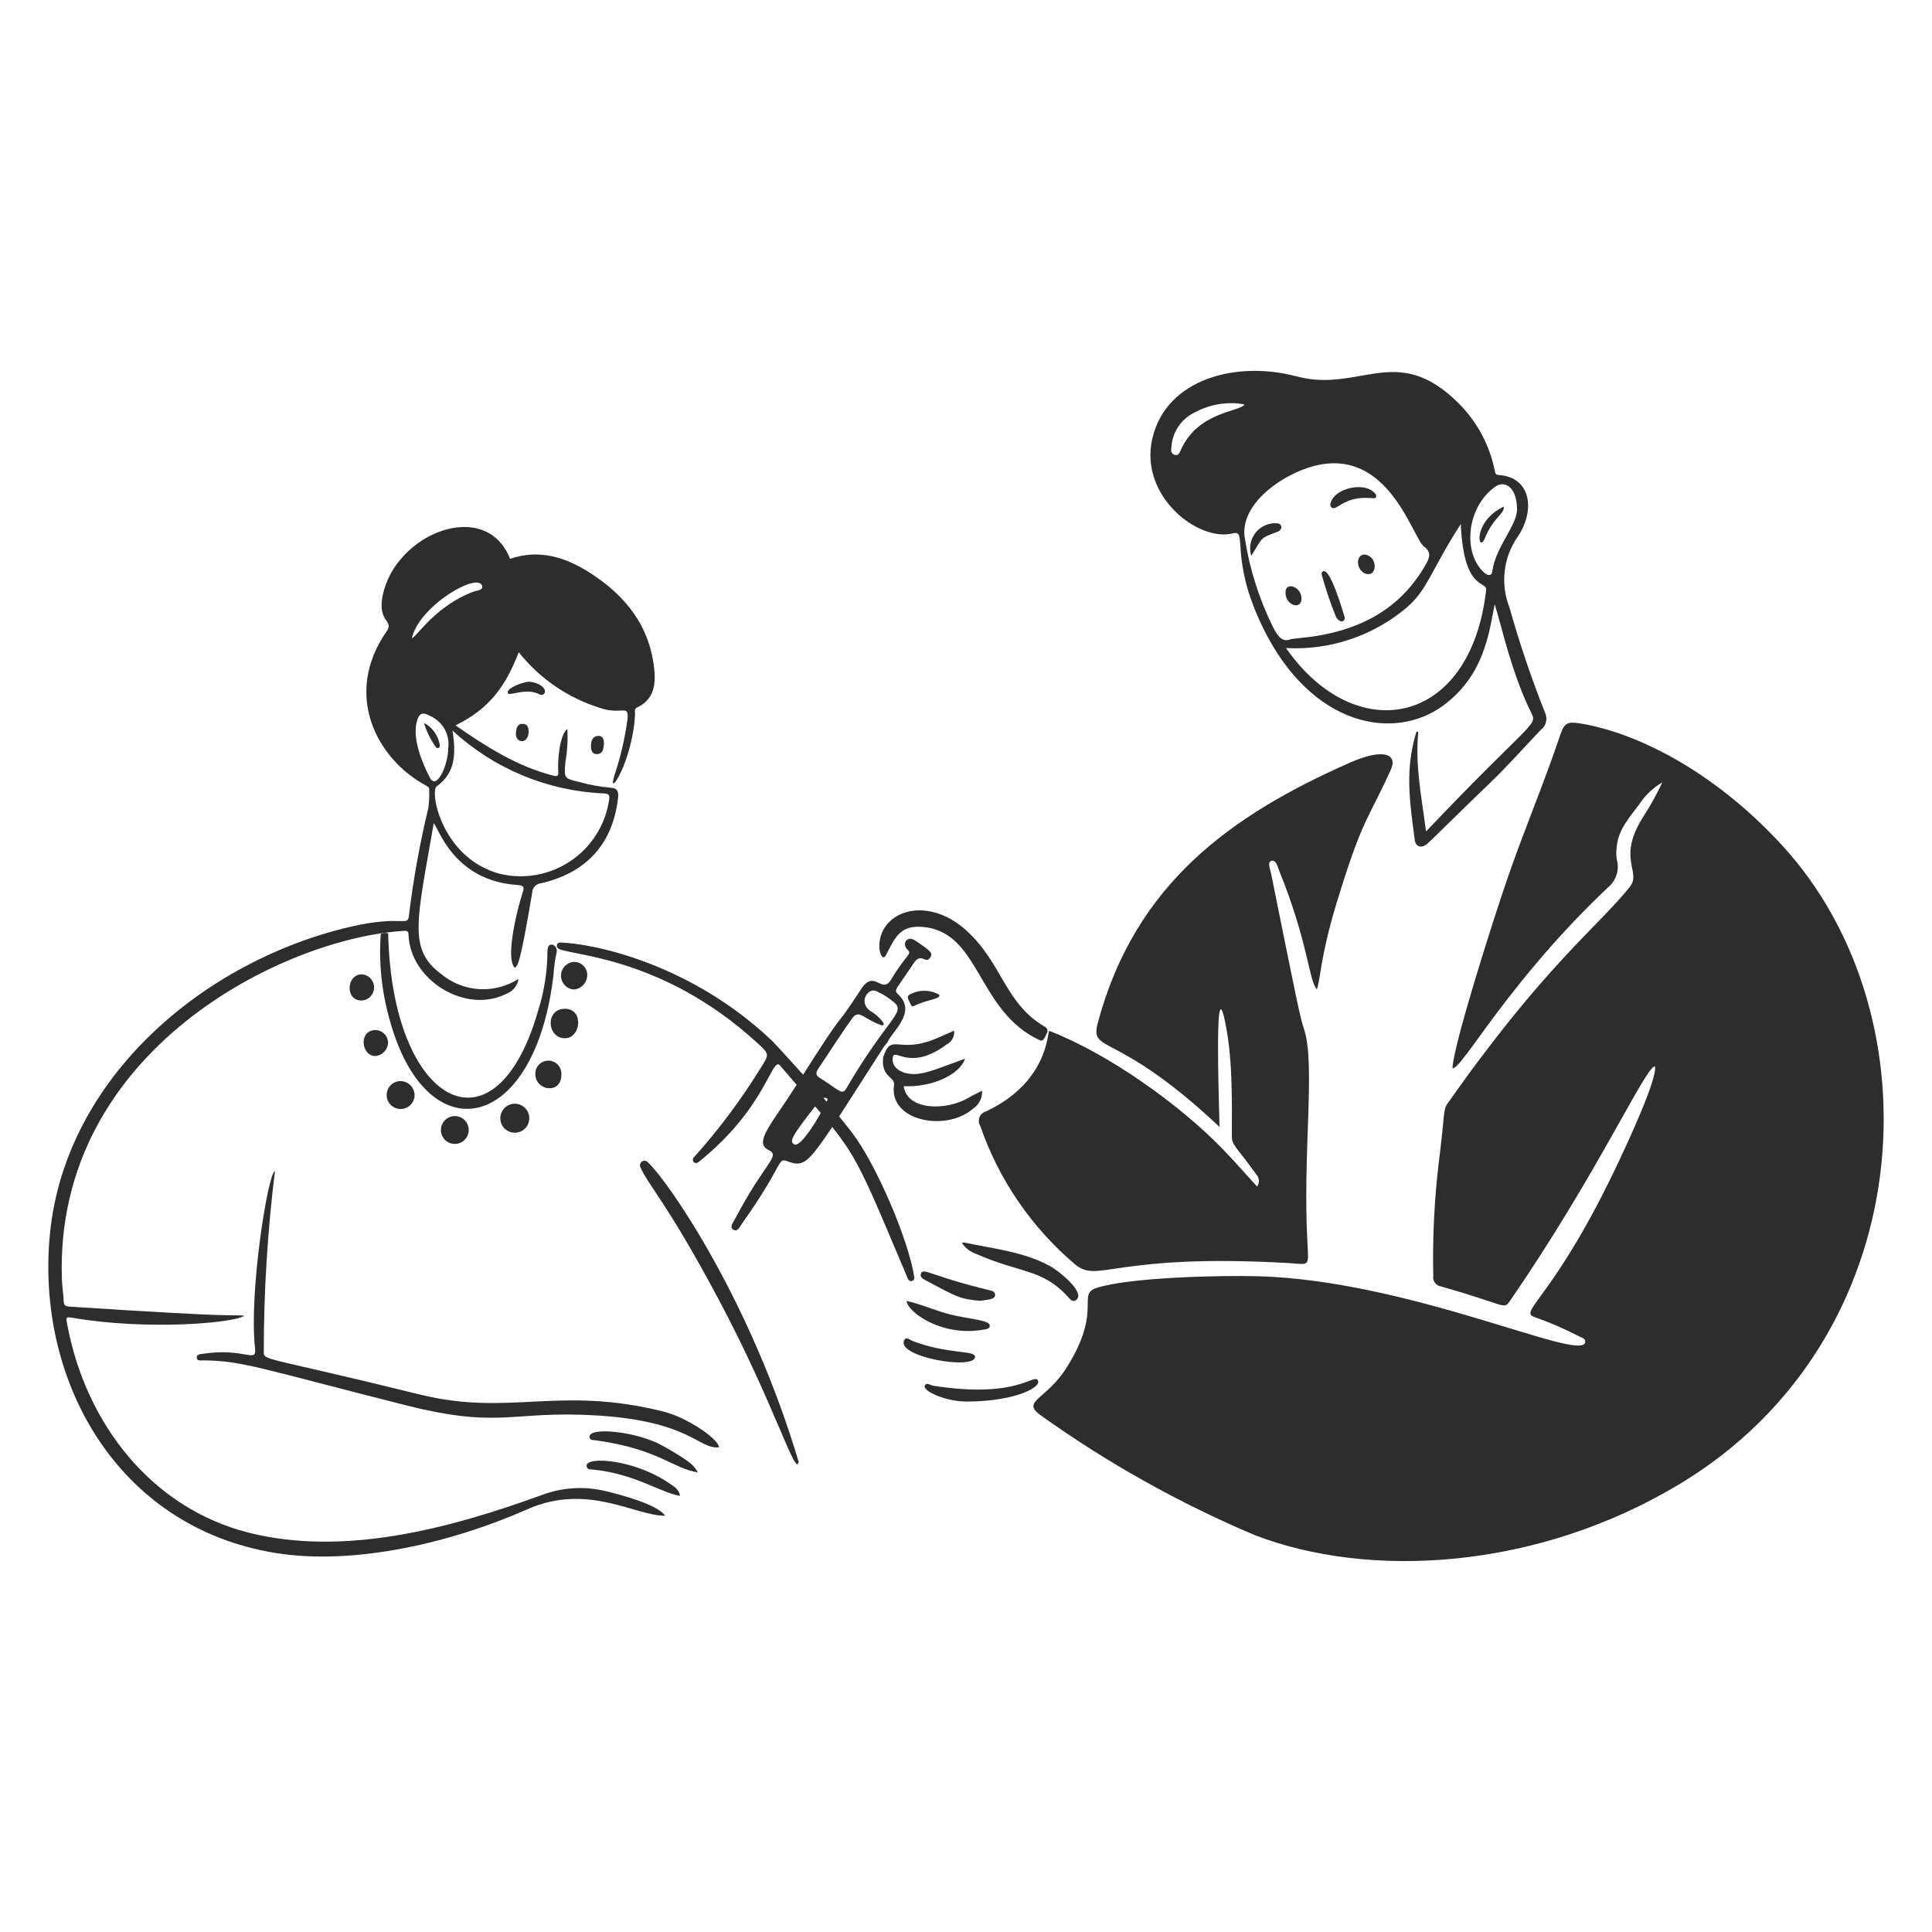
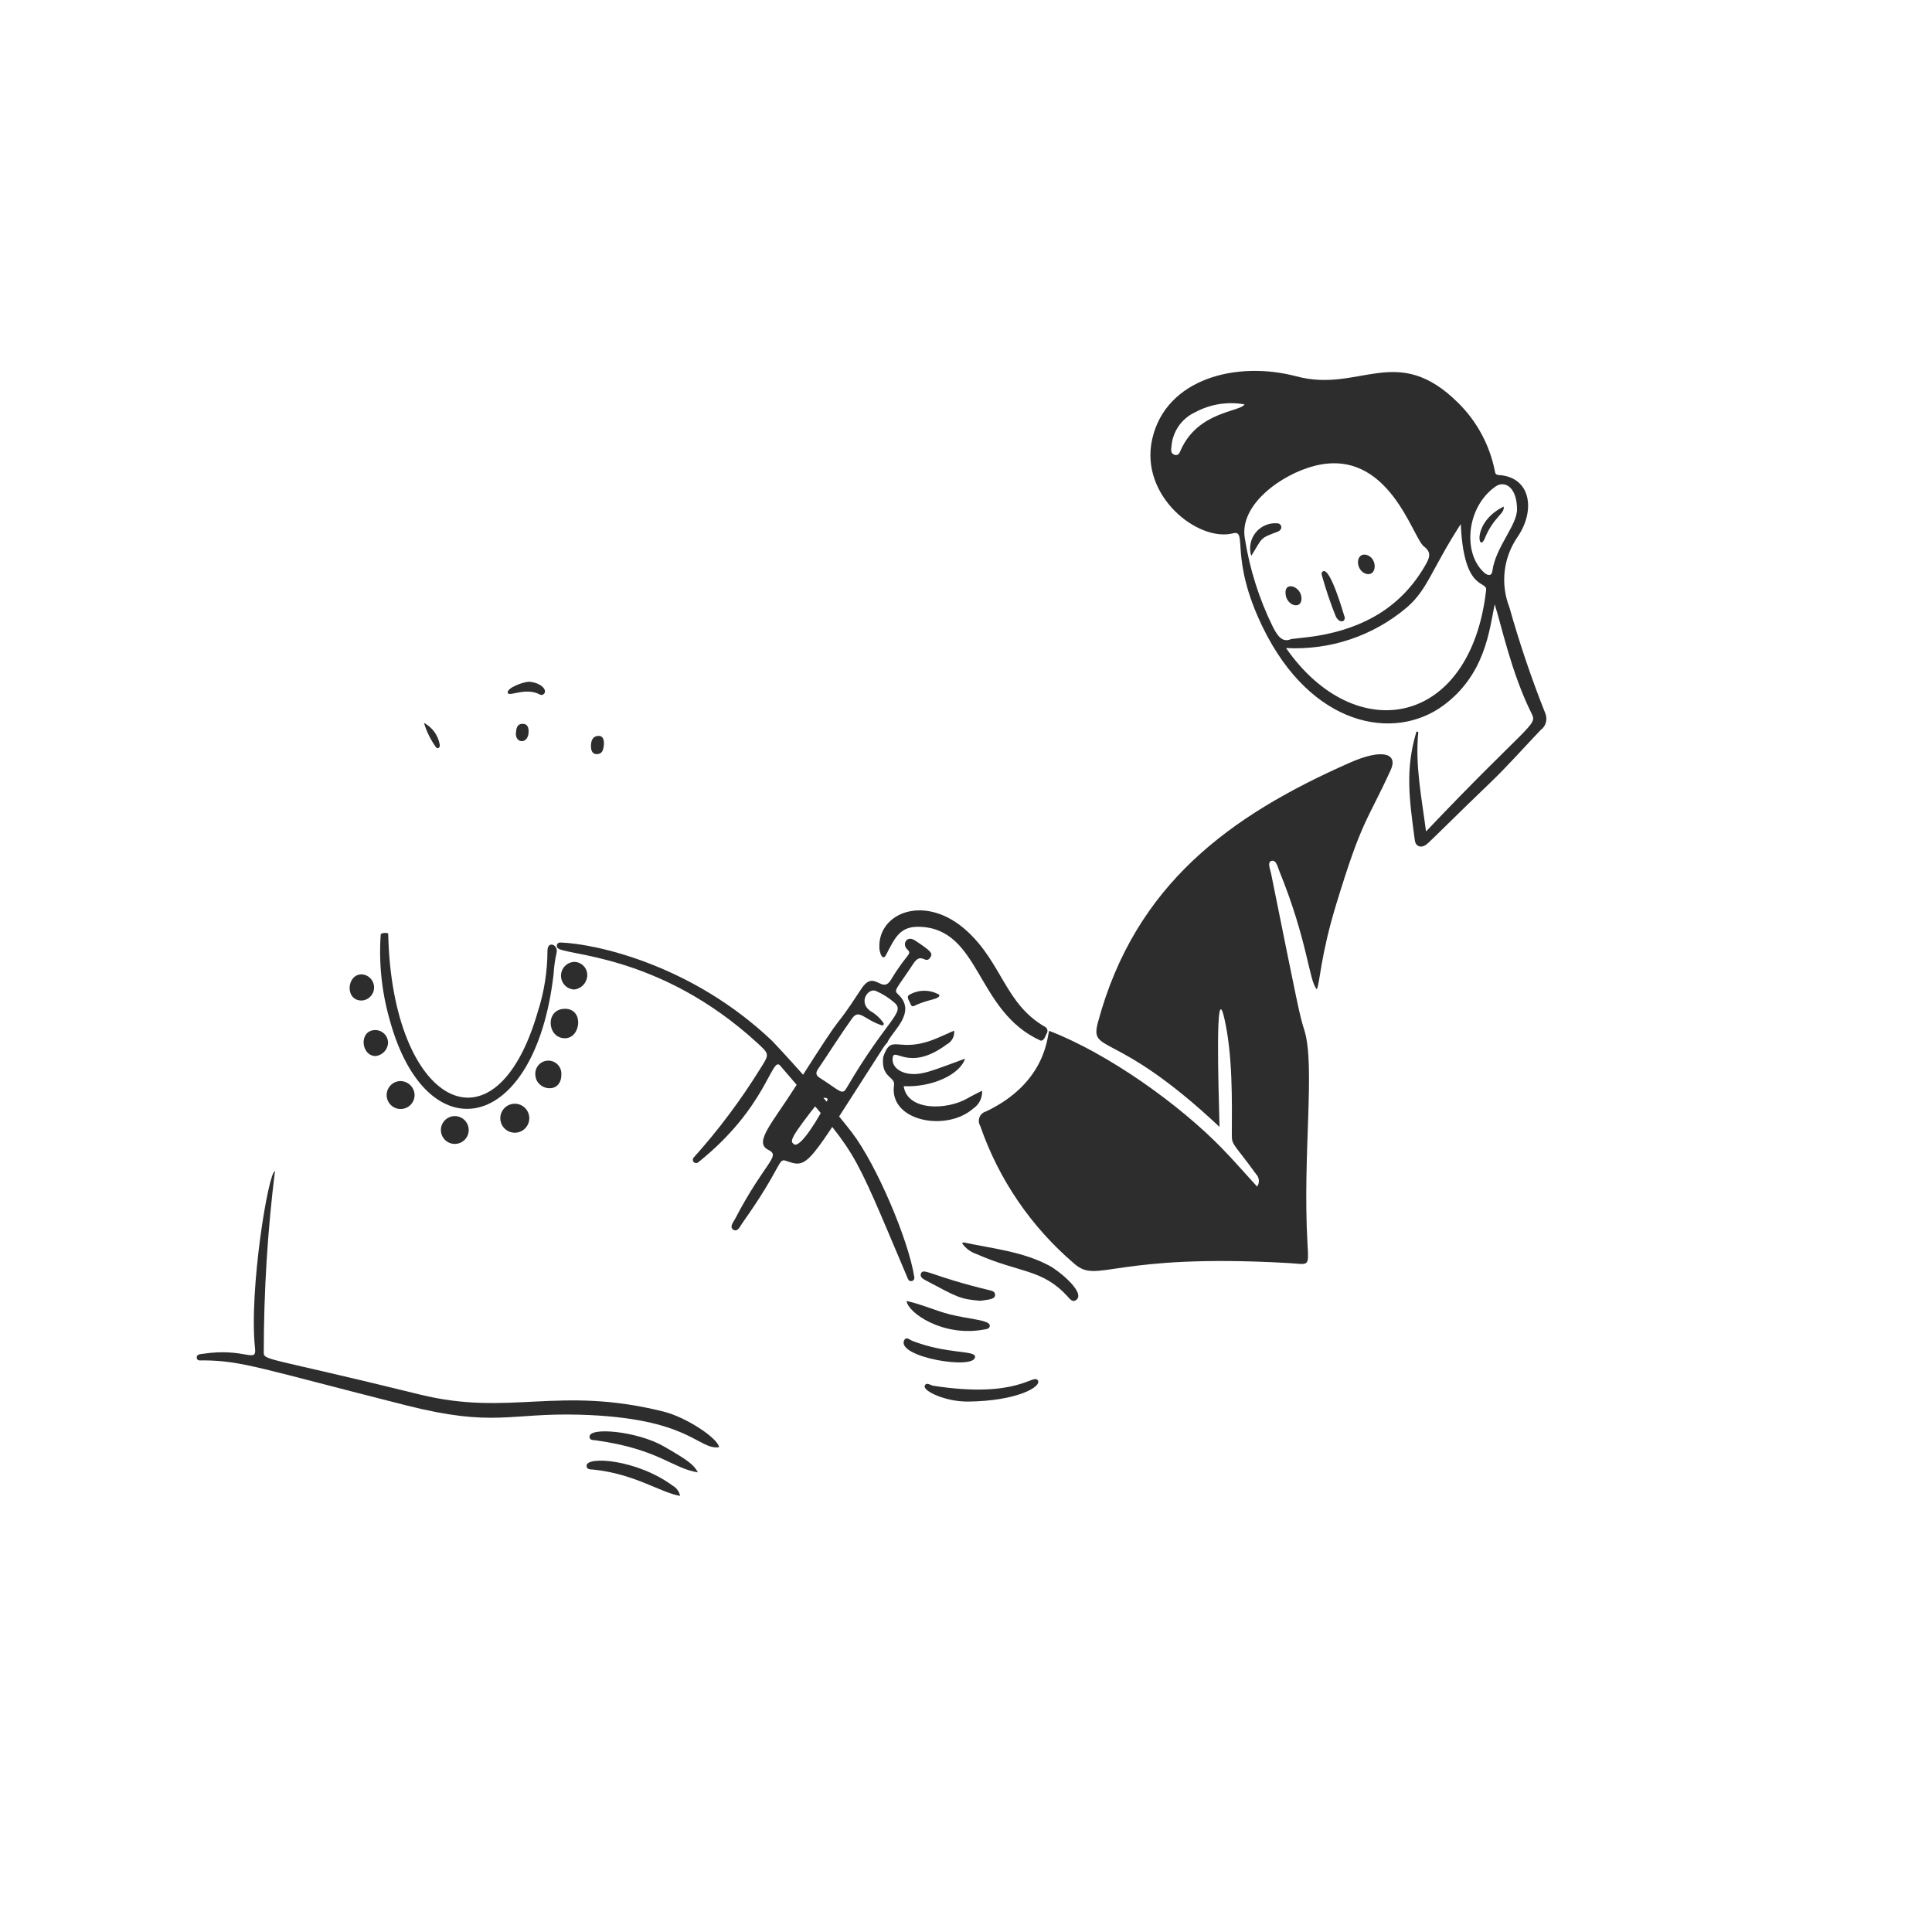
<svg xmlns="http://www.w3.org/2000/svg" fill="none" viewBox="0 0 400 400" id="Vaccine--Streamline-Brooklyn" height="400" width="400">
  <desc>Vaccine Streamline Illustration: https://streamlinehq.com</desc>
  <g id="vaccine--health-care-vaccine">
    <g id="person">
-       <path id="vector" fill="#2d2d2d" d="M12.812 264.872c0.052 1.514 0.318 3.02 0.376 4.536 0.034 0.85 0.376 1.058 1.168 1.11 36.216 2.36 32.072 1.6 36.268 1.878 -2.29 1.582 -20.168 3.036 -35.246 0.5 -1.83 -0.308 -1.766 -0.312 -1.414 1.55 3.82 20.19 17.288 37.716 37.416 42.848 19.698 5.022 41.6 -0.78 60.8 -7.768 4.235 -1.594 8.852 -1.872 13.248 -0.8 2.746 0.658 10.716 2.716 12.286 5.092 -6.2 0.068 -16 -6.88 -28.524 -1.342 -15.346 6.8 -35.672 11.722 -52.154 9.05 -33.036 -5.348 -49.778 -36.11 -46.668 -66.358 3.304 -32.152 31.872 -56.252 62.2 -63.292 10.786 -2.502 11.844 0.1 12.096 -2.292 0.905 -7.526 2.251 -14.992 4.032 -22.36 0.152 -1.231 0.207 -2.472 0.164 -3.712 0.032 -0.44 -0.19 -0.6 -0.584 -0.82 -10.374 -5.58 -17.288 -18.956 -8.236 -31.972 1.624 -2.334 -1.914 -1.82 -0.83 -7.334 2.538 -12.928 21.352 -20.448 26.4 -7.688 6.154 -2.114 11.642 -0.268 16.76 3.044 7.302 4.724 12.27 11.09 13.108 20.054 0.296 3.168 -0.23 6.114 -3.552 7.66 -0.72 0.334 -0.42 0.928 -0.444 1.4 -0.494 9.784 -5.85 17.888 -4.3 12.744 1.279 -3.795 2.194 -7.704 2.734 -11.672 0.342 -3.286 -1.244 -0.8 -5.72 -2.37 -6.633 -2.063 -12.488 -6.08 -16.8 -11.526 -2.654 6.968 -6.116 11.784 -13.1 15.14 6.35 4.412 12.708 8.474 20.2 10.4 0.916 0.236 1.16 0.092 1.086 -0.822 -0.19 -2.4 0.32 -7.71 1.88 -8.828 0.126 2.293 -0.008 4.592 -0.4 6.854 -0.284 3.36 -0.36 3.364 2.916 4.136 2.086 0.589 4.223 0.981 6.382 1.17 1.356 0.06 1.76 0.652 1.6 2.078 -1.056 9.438 -6.42 15.508 -15.934 17.708 -0.489 0.04 -0.946 0.258 -1.285 0.613 -0.339 0.355 -0.535 0.822 -0.551 1.313 -2.556 15.11 -2.962 15 -3.588 15.588 -2.098 -1.922 0.582 -12.504 1.574 -15.468 0.428 -1.28 0.308 -1.59 -1.122 -1.69 -13.376 -0.936 -16.362 -12.178 -17.26 -12.768 -3.49 20.28 -5.388 26.102 1.626 31.27 2.214 1.822 4.949 2.894 7.811 3.064 2.862 0.168 5.704 -0.574 8.117 -2.122 -0.098 0.682 -0.377 1.326 -0.808 1.864 -0.431 0.538 -0.999 0.95 -1.644 1.194 -8.456 4.322 -19.884 -2.746 -20.31 -12.048 -0.024 -0.52 -0.032 -1 -0.75 -0.96 -24.786 1.354 -72.658 24.666 -71.024 72.154Zm80.876 -113.62c0.724 4.716 0.66 8.736 -3.278 11.556 -1.478 1.06 1.048 14.922 13.176 18.132 2.483 0.578 5.058 0.637 7.565 0.174 2.507 -0.463 4.891 -1.439 7.003 -2.865 2.113 -1.427 3.908 -3.274 5.274 -5.427 1.366 -2.152 2.273 -4.563 2.664 -7.082 0.178 -1.218 0 -1.4 -1.162 -1.474 -11.625 -0.51 -22.693 -5.121 -31.242 -13.014Zm-0.888 3.684c0.191 -1.357 -0.062 -2.739 -0.721 -3.94s-1.691 -2.156 -2.939 -2.722c-1.65 -0.954 -2.426 -0.644 -2.882 1.256 -0.838 3.5 1.072 8.258 2.726 11.456 1.416 2.762 3.8 -2.574 3.816 -6.05Zm-7.528 -22.8c0.966 -0.232 4.87 -6.704 12.776 -9.652 0.696 -0.258 2.048 -0.238 1.766 -1.19 -0.886 -2.946 -13.088 4.206 -14.55 10.852l0.008 -0.01Z" stroke-width="2" />
      <path id="vector_2" fill="#2d2d2d" d="M56.926 242.48c-1.534 12.388 -2.307 24.86 -2.314 37.342 -0.038 1.962 -0.234 0.868 32.286 8.894 18.678 4.612 28.674 -1.912 50.5 3.542 4.78 1.2 11.306 5.586 11.474 7.38 -4.428 0.564 -6.034 -6.112 -28.922 -6.742 -14.506 -0.4 -17.658 2.662 -35.818 -1.922 -30.2 -7.624 -33.934 -9.268 -42.084 -9.322 -0.486 0 -1.264 0.18 -1.318 -0.556 -0.054 -0.736 0.76 -0.724 1.226 -0.8 8.818 -1.34 11.2 2.114 10.842 -1.186 -1.278 -11.946 2.77 -36.566 4.128 -36.63Z" stroke-width="2" />
-       <path id="vector_3" fill="#2d2d2d" d="M165.356 302.676c-0.622 3.384 -4.934 -11.816 -16.612 -33.732 -10.642 -19.974 -14.62 -23.654 -16.178 -27.334 -0.083 -0.204 -0.092 -0.43 -0.025 -0.64 0.067 -0.21 0.206 -0.388 0.392 -0.506s0.407 -0.166 0.625 -0.138c0.218 0.03 0.419 0.134 0.568 0.296 4.618 4.418 21.402 28.988 31.23 62.054Z" stroke-width="2" />
      <path id="vector_4" fill="#2d2d2d" d="M115.228 197.28c-0.323 1.441 -0.527 2.906 -0.612 4.38 -3.8 33.166 -26.374 37.4 -33.964 9.382 -1.632 -5.738 -2.249 -11.716 -1.822 -17.666 0.234 -0.129 0.492 -0.206 0.758 -0.227 0.266 -0.021 0.533 0.016 0.784 0.107 0.74 35.438 22.08 47 30.99 16.164 1.308 -4.076 1.978 -8.332 1.984 -12.614 0.054 -2.192 2.332 -1.126 1.882 0.474Z" stroke-width="2" />
      <path id="vector_5" fill="#2d2d2d" d="M176.401 234.496c-5.18 -6.776 -15.902 -18.386 -16.494 -18.95 -16.796 -15.988 -36.864 -20.19 -43.926 -20.412 -0.13 -0.004 -0.258 0.028 -0.37 0.095 -0.112 0.066 -0.202 0.163 -0.26 0.279 -0.058 0.116 -0.082 0.246 -0.068 0.375 0.014 0.129 0.064 0.251 0.145 0.353 1.146 1.66 21 1 41.424 19.75 2.526 2.318 2.422 2.306 0.536 5.294 -4.043 6.538 -8.661 12.7 -13.8 18.416 -0.106 0.132 -0.159 0.296 -0.15 0.464 0.009 0.168 0.08 0.328 0.199 0.446 0.119 0.12 0.278 0.19 0.446 0.198 0.168 0.01 0.333 -0.044 0.464 -0.15 14.284 -11.4 15.2 -22.13 16.984 -20.028 16.492 19.364 14 14.744 26.474 44.214 0.065 0.152 0.183 0.274 0.331 0.344 0.149 0.072 0.318 0.086 0.476 0.042 0.159 -0.044 0.296 -0.144 0.387 -0.28 0.091 -0.138 0.129 -0.302 0.108 -0.466 -1.148 -7.624 -7.818 -23.314 -12.908 -29.984Z" stroke-width="2" />
      <path id="vector_6" fill="#2d2d2d" d="M144.501 304.842c-5.344 -0.832 -8.036 -4.8 -21.168 -6.642 -0.512 -0.072 -1.22 0.04 -1.284 -0.688 -0.19 -2.17 9.918 -1.186 15.326 1.914 5.258 3.014 6.226 3.82 7.126 5.416Z" stroke-width="2" />
      <path id="vector_7" fill="#2d2d2d" d="M140.8 309.704c-3.98 -0.63 -9.29 -4.538 -17.958 -5.442 -0.572 -0.06 -1.346 0.052 -1.4 -0.764 -0.124 -2.102 10.432 -1.366 17.834 4.1 0.393 0.218 0.733 0.52 0.996 0.884 0.263 0.364 0.443 0.78 0.528 1.222Z" stroke-width="2" />
      <path id="vector_8" fill="#2d2d2d" d="M106.664 234.516c-0.796 0.022 -1.567 -0.274 -2.145 -0.822 -0.578 -0.548 -0.914 -1.302 -0.935 -2.098 -0.021 -0.796 0.275 -1.566 0.822 -2.144 0.548 -0.578 1.302 -0.914 2.098 -0.936 0.394 -0.01 0.786 0.056 1.154 0.198 0.368 0.142 0.705 0.354 0.991 0.624 0.286 0.272 0.516 0.596 0.676 0.956 0.16 0.36 0.248 0.748 0.259 1.142 0.011 0.394 -0.057 0.786 -0.198 1.154 -0.141 0.368 -0.353 0.704 -0.624 0.99 -0.271 0.286 -0.596 0.516 -0.956 0.678 -0.36 0.16 -0.748 0.248 -1.142 0.258Z" stroke-width="2" />
      <path id="vector_9" fill="#2d2d2d" d="M116.97 208.86c4.016 0 3.292 6.178 -0.068 6.098 -3.692 -0.084 -4.044 -6.098 0.068 -6.098Z" stroke-width="2" />
      <path id="vector_10" fill="#2d2d2d" d="M94.128 231.076c0.758 -0.01 1.489 0.28 2.034 0.808 0.545 0.526 0.861 1.246 0.879 2.004 0.018 0.758 -0.264 1.492 -0.784 2.044 -0.52 0.55 -1.236 0.876 -1.994 0.902 -0.381 0.014 -0.761 -0.048 -1.117 -0.184 -0.357 -0.134 -0.683 -0.338 -0.96 -0.598 -0.277 -0.262 -0.5 -0.576 -0.655 -0.924 -0.155 -0.348 -0.24 -0.724 -0.249 -1.104 -0.009 -0.382 0.058 -0.76 0.196 -1.116 0.139 -0.354 0.346 -0.678 0.611 -0.952 0.265 -0.274 0.581 -0.494 0.931 -0.644 0.35 -0.152 0.726 -0.232 1.107 -0.236Z" stroke-width="2" />
      <path id="vector_11" fill="#2d2d2d" d="M82.943 223.822c0.755 0.02 1.474 0.324 2.012 0.854 0.538 0.53 0.853 1.246 0.882 2 0.008 0.574 -0.155 1.138 -0.468 1.618 -0.313 0.482 -0.762 0.86 -1.29 1.084 -0.528 0.226 -1.111 0.288 -1.675 0.182 -0.564 -0.108 -1.083 -0.38 -1.492 -0.784 -0.409 -0.402 -0.688 -0.918 -0.803 -1.48 -0.115 -0.562 -0.06 -1.146 0.158 -1.678 0.218 -0.53 0.589 -0.986 1.065 -1.306 0.477 -0.318 1.038 -0.49 1.612 -0.49Z" stroke-width="2" />
      <path id="vector_12" fill="#2d2d2d" d="M118.92 199.15c0.703 0.014 1.374 0.3 1.871 0.798 0.497 0.498 0.782 1.168 0.795 1.872 0.007 0.758 -0.27 1.492 -0.777 2.056 -0.507 0.564 -1.206 0.918 -1.961 0.992 -0.736 -0.042 -1.428 -0.366 -1.931 -0.904 -0.503 -0.54 -0.778 -1.252 -0.769 -1.99 0.009 -0.736 0.303 -1.442 0.819 -1.968 0.516 -0.526 1.216 -0.833 1.953 -0.856Z" stroke-width="2" />
      <path id="vector_13" fill="#2d2d2d" d="M116.222 222.456c0.036 4.2 -5.306 3.4 -5.39 0 -0.022 -0.368 0.031 -0.736 0.156 -1.082 0.125 -0.346 0.32 -0.664 0.573 -0.932 0.252 -0.268 0.557 -0.482 0.895 -0.628 0.338 -0.146 0.703 -0.222 1.071 -0.222 0.368 0 0.733 0.076 1.071 0.222 0.338 0.146 0.643 0.36 0.895 0.628 0.252 0.268 0.447 0.586 0.573 0.932 0.125 0.346 0.178 0.714 0.156 1.082Z" stroke-width="2" />
      <path id="vector_14" fill="#2d2d2d" d="M74.874 207.15c-3.52 0 -3.11 -5.4 -0.02 -5.422 0.697 0.03 1.356 0.328 1.839 0.83 0.484 0.504 0.755 1.174 0.757 1.872 0.002 0.698 -0.264 1.37 -0.744 1.876 -0.48 0.506 -1.136 0.808 -1.833 0.844Z" stroke-width="2" />
      <path id="vector_15" fill="#2d2d2d" d="M77.706 218.644c-3.04 -0.082 -3.472 -5.502 0.156 -5.38 0.646 0.042 1.254 0.318 1.711 0.778 0.457 0.458 0.731 1.066 0.771 1.712 0.003 0.724 -0.267 1.424 -0.756 1.96 -0.489 0.534 -1.16 0.868 -1.882 0.93Z" stroke-width="2" />
      <path id="vector_16" fill="#2d2d2d" d="M109.496 141.138c2.418 0.168 3.836 1.646 3.178 2.456 -0.094 0.137 -0.236 0.234 -0.397 0.273 -0.162 0.039 -0.332 0.017 -0.479 -0.061 -2.984 -1.62 -6.44 0.548 -6.674 -0.364 -0.25 -0.982 3.046 -2.228 4.372 -2.304Z" stroke-width="2" />
      <path id="vector_17" fill="#2d2d2d" d="M124.972 154.65c-0.116 0.718 -0.328 1.4 -1.308 1.484 -1.048 0.082 -1.32 -0.8 -1.312 -1.662 0.012 -1.01 0.256 -2.036 1.504 -2.11 1.162 -0.068 1.302 1.138 1.116 2.288Z" stroke-width="2" />
      <path id="vector_18" fill="#2d2d2d" d="M109.444 151.536c-0.072 2.66 -2.824 2.378 -2.628 0.2 0.08 -0.888 0.184 -1.824 1.326 -1.872 1.058 -0.036 1.328 0.736 1.302 1.672Z" stroke-width="2" />
      <path id="vector_19" fill="#2d2d2d" d="M87.778 149.67c0.833 0.438 1.557 1.059 2.118 1.815 0.561 0.757 0.944 1.63 1.122 2.555 0.228 0.8 -0.494 1.136 -0.8 0.6 -1.079 -1.512 -1.903 -3.191 -2.44 -4.97Z" stroke-width="2" />
    </g>
    <g id="doctor">
-       <path id="vector_20" fill="#2d2d2d" d="M300.73 221.17c0.04 -4.284 8.106 -29.84 11.43 -39.468 3.438 -9.962 7.568 -19.668 10.914 -29.664 0.78 -2.328 1.514 -2.662 3.908 -2.286 11.63 1.83 27.834 9.8 42.064 25.35 32.516 35.52 28.5 102.188 -21.292 132.15 -29.748 17.9 -64.4 19.682 -87.988 10.574 -15.702 -6.644 -30.622 -15.006 -44.486 -24.93 -3.816 -2.904 1.416 -3.088 5.658 -9.906 7.378 -11.852 1.924 -14.974 6.084 -16.332 6.812 -2.226 25.946 -2.646 33.612 -2.422 31.522 0.926 66.634 17.822 67.554 13.704 0.18 -0.8 -0.706 -0.98 -1.254 -1.26 -2.982 -1.548 -6.07 -2.886 -9.24 -4 -3.512 -1.2 4.272 -3.93 17.9 -33.152 0.964 -2.066 7.68 -16.332 7.038 -18.746 -1.852 -0.152 -12 22.486 -30.168 48.778 -1.108 1.6 -1 0.498 -14.134 -3.218 -0.248 -0.036 -0.486 -0.122 -0.7 -0.252 -0.214 -0.128 -0.4 -0.298 -0.548 -0.502 -0.146 -0.202 -0.252 -0.43 -0.31 -0.674 -0.058 -0.244 -0.066 -0.496 -0.026 -0.742 -0.168 -7.802 0.206 -15.606 1.12 -23.354 1.3 -10.162 0.88 -10.976 1.8 -12.296 20.226 -28.8 31.168 -36.6 37.772 -44.914 2.558 -3.216 -2.934 -5.782 3 -14.854 1.39 -2.176 2.638 -4.439 3.736 -6.776 -1.942 1.13 -3.59 2.701 -4.812 4.586 -1.978 2.678 -4.342 5.18 -4.628 8.776 -0.14 0.856 -0.14 1.73 0 2.586 0.298 1.045 0.282 2.155 -0.046 3.191 -0.328 1.036 -0.952 1.954 -1.796 2.639 -20.84 19.7 -30.214 37.712 -32.162 37.414Z" stroke-width="2" />
      <path id="vector_21" fill="#2d2d2d" d="M217.238 213.428c12.272 4.74 26.938 15.254 35.718 24.274 2.486 2.552 4.824 5.246 7.314 7.968 0.27 -0.384 0.398 -0.85 0.362 -1.318 -0.036 -0.468 -0.236 -0.908 -0.562 -1.244 -4.4 -6.084 -5.04 -6.018 -5.032 -7.916 0.036 -7.506 0.186 -16.8 -1.566 -24.418 -1.91 -8.304 -1.2 14.128 -0.984 22.536 -21.746 -20.45 -27 -14.898 -25.152 -21.72 7.716 -28.568 27.418 -42.764 52.076 -53.66 7.052 -3.118 10.022 -1.8 8.532 1.458 -5.016 10.986 -5.864 10 -11.318 27.914 -3.266 10.728 -3.322 16.152 -4 17.518 -1.658 -1.81 -1.772 -9.726 -7.762 -24.504 -0.348 -0.86 -0.658 -2.378 -1.638 -2.074 -0.894 0.278 -0.242 1.706 -0.064 2.6 5.614 27.8 5.906 29.376 6.866 32.368 2.352 7.334 -0.376 25.768 0.672 44.238 0.286 5.064 0.372 4.298 -4.036 4.048 -36.514 -2.064 -39.288 4.4 -44.172 0.2 -8.96 -7.61 -15.712 -17.488 -19.548 -28.6 -0.16 -0.264 -0.258 -0.562 -0.286 -0.872 -0.026 -0.308 0.02 -0.618 0.134 -0.906 0.114 -0.288 0.292 -0.546 0.522 -0.752 0.23 -0.208 0.506 -0.358 0.804 -0.44 12.842 -6.094 12.682 -16.126 13.12 -16.698Z" stroke-width="2" />
      <path id="vector_22" fill="#2d2d2d" d="M293.646 151.552c-0.692 6.856 0.684 13.554 1.6 20.588 21.2 -22.308 23.098 -21.92 21.896 -24.326 -4.304 -8.6 -6.338 -18.63 -7.686 -22.706 -1.094 5.4 -2 14.65 -10.694 21 -10.186 7.44 -27.262 4.29 -37.252 -16.09 -7.118 -14.522 -3.066 -20.4 -6.222 -19.6 -7.182 1.858 -19.4 -7.692 -16.736 -19.51 2.838 -12.576 17.56 -16.268 29.872 -12.986 13.124 3.496 20.776 -7.174 33.536 5.546 3.836 3.811 6.452 8.677 7.516 13.978 0.104 0.5 0.104 0.858 0.828 0.904 6.642 0.412 7.674 7.29 3.888 12.82 -1.452 2.102 -2.366 4.53 -2.66 7.068 -0.296 2.538 0.038 5.11 0.97 7.49 2.094 7.446 4.576 14.778 7.436 21.964 0.254 0.604 0.294 1.276 0.116 1.907 -0.178 0.63 -0.566 1.181 -1.098 1.563 -3.518 3.682 -6.878 7.508 -10.566 11.034 -5.924 5.66 -12.416 12.176 -13.072 12.656 -1.098 0.8 -2.23 0.438 -2.4 -0.904 -1.146 -8.572 -2.022 -14.67 0.348 -22.498l0.38 0.102Zm-26.312 -19.246c2.238 -0.272 3.86 -0.4 5.46 -0.676 9.554 -1.6 17.308 -5.922 22.286 -14.57 0.868 -1.506 1.4 -2.67 -0.268 -3.92 -2.372 -1.776 -7.28 -20.6 -22.65 -16.688 -6.822 1.734 -15.62 8.036 -14.438 14.974 0.996 6.37 2.952 12.553 5.8 18.338 0.986 1.946 2 3.36 3.81 2.542Zm-1.078 1.862c14.334 20.6 38.2 16.4 41.428 -11.98 0.24 -2.106 -4.624 0.506 -5.246 -13.692 -6.13 9.504 -6.818 13.504 -11.154 17.256 -6.956 5.907 -15.916 8.919 -25.028 8.416Zm47.834 -28.816c-0.09 -4.68 -2.654 -5.884 -4.448 -4.632 -6.048 4.218 -6.88 13.82 -2.346 17.842 0.676 0.6 1.526 0.812 1.68 -0.328 0.674 -5.046 5.18 -9.486 5.114 -12.882Zm-56.422 -21.628c-3.494 -0.63 -7.096 -0.057 -10.222 1.626 -1.382 0.639 -2.566 1.637 -3.432 2.891 -0.864 1.254 -1.374 2.716 -1.48 4.235 -0.088 0.638 -0.176 1.4 0.6 1.674 0.87 0.312 1.1 -0.456 1.358 -1.032 3.6 -7.982 12.308 -7.832 13.176 -9.394Z" stroke-width="2" />
      <path id="vector_23" fill="#2d2d2d" d="M189.468 194.726c-1.758 -1.166 -2.776 0.78 -1.622 1.846 1.108 1.024 -0.072 0.764 -3.328 6.2 -1.97 3.29 -3.426 -2.272 -6.21 1.984 -7.052 10.778 -1.57 1.23 -13.56 20.138 -4.84 7.632 -8.776 11.634 -5.678 13.172 2.692 1.336 -0.65 2.358 -6.878 14.294 -0.348 0.666 -1.262 1.714 -0.332 2.258 0.884 0.514 1.362 -0.724 1.826 -1.38 8.388 -11.83 7.334 -13.506 9.06 -12.896 4.73 1.674 4.308 1.134 20.074 -23.354 0.256 -0.408 0.555 -0.79 0.89 -1.136 0.948 -2.362 6.246 -6.236 2.23 -9.99 -0.988 -0.924 -0.43 -0.878 3.158 -6.346 1.714 -2.614 2.532 0.424 3.584 -1.4 0.452 -0.784 -0.004 -1.26 -3.214 -3.39Zm-18.126 32.964c-1.612 3.53 -5.706 10.214 -6.978 9.2 -0.8 -0.628 -1.024 -1 5.448 -9.168 0.566 -0.706 1.714 -0.434 1.53 -0.032Zm3.936 -2.44c-0.934 1.6 -1.334 0.584 -5.554 -2.086 -0.816 -0.516 -0.892 -1.044 -0.348 -1.848 2.36 -3.482 4.6 -7.054 7.05 -10.474 1.454 -2.022 2.43 0.212 6.13 1.444 0.061 0.02 0.127 0.02 0.188 0.002 0.061 -0.018 0.116 -0.054 0.156 -0.104 0.04 -0.05 0.065 -0.11 0.07 -0.174 0.005 -0.064 -0.009 -0.128 -0.041 -0.184 -0.723 -1.048 -1.675 -1.916 -2.784 -2.538 -2.518 -1.878 -0.356 -4.8 1.2 -4.124 1.388 0.606 2.676 1.418 3.82 2.41 2.392 2.07 -1.504 3.338 -9.888 17.676Z" stroke-width="2" />
      <path id="vector_24" fill="#2d2d2d" d="M216.726 213.932c-0.342 0.664 -0.542 1.53 -1.246 1.53 -13.516 -6.066 -12.4 -23.212 -25.136 -23.582 -3.98 -0.114 -5.028 2.186 -6.882 5.8 -0.726 1.418 -1.358 -0.39 -1.4 -1.462 -0.3 -7.316 9.558 -11.28 18.114 -3.48 7.334 6.686 7.926 15.182 16.278 19.91 0.202 0.138 0.342 0.348 0.392 0.588 0.05 0.238 0.008 0.488 -0.12 0.696Z" stroke-width="2" />
      <path id="vector_25" fill="#2d2d2d" d="M203.328 225.82c-1.084 0.56 -2.014 0.988 -2.894 1.508 -4.454 2.628 -12.624 2.668 -13.332 -2.446 5.632 0.288 11.6 -2.298 12.696 -5.692 -6.704 2.43 -9.014 3.562 -11.872 3.066 -1.926 -0.334 -3.176 -1.554 -3.128 -2.958 0.104 -3.06 3.046 2.984 11.2 -3.056 0.518 -0.264 0.943 -0.68 1.218 -1.19 0.276 -0.512 0.389 -1.094 0.326 -1.672 -1.228 0.544 -2.35 1.056 -3.482 1.538 -8.228 3.518 -9.4 -1.294 -11.2 3.902 -0.532 4.352 2.51 4.026 2.238 5.836 -1.116 7.476 10.822 9.774 16.4 4.848 0.6 -0.4 1.086 -0.952 1.406 -1.598 0.322 -0.646 0.468 -1.366 0.424 -2.086Z" stroke-width="2" />
      <path id="vector_26" fill="#2d2d2d" d="M199.177 257.382c0.248 -0.108 0.302 -0.16 0.342 -0.152 5.999 1.286 12.199 1.862 17.743 4.824 2.026 1.082 7.388 5.47 5.642 7.018 -0.81 0.718 -1.4 -0.14 -1.878 -0.652 -5.256 -5.764 -9.828 -4.788 -18.886 -8.8 -1.204 -0.404 -2.245 -1.19 -2.963 -2.238Z" stroke-width="2" />
      <path id="vector_27" fill="#2d2d2d" d="M200.452 290.18c-4.695 0.05 -9.399 -2.19 -8.999 -3.266 0.33 -0.858 1.2 -0.09 1.814 0 17.631 2.714 20.667 -2.64 21.613 -1.11 0.818 1.324 -4.37 4.266 -14.428 4.376Z" stroke-width="2" />
      <path id="vector_28" fill="#2d2d2d" d="M187.69 269.348c3.182 0.702 5.978 2.02 8.956 2.776 4 1.016 8.324 1.14 8.28 2.362 -0.024 0.672 -0.756 0.696 -1.254 0.788 -8.454 1.564 -15.702 -3.474 -15.982 -5.926Z" stroke-width="2" />
-       <path id="vector_29" fill="#2d2d2d" d="M202.936 269.316c-4.199 -0.372 -4.657 -0.7 -11.329 -4.26 -0.516 -0.276 -1.184 -0.672 -0.95 -1.344 0.48 -1.384 2.018 0.502 14.321 3.442 0.468 0.112 1 0.268 1.042 0.866 0.064 1.02 -1.294 1.024 -3.084 1.296Z" stroke-width="2" />
+       <path id="vector_29" fill="#2d2d2d" d="M202.936 269.316c-4.199 -0.372 -4.657 -0.7 -11.329 -4.26 -0.516 -0.276 -1.184 -0.672 -0.95 -1.344 0.48 -1.384 2.018 0.502 14.321 3.442 0.468 0.112 1 0.268 1.042 0.866 0.064 1.02 -1.294 1.024 -3.084 1.296" stroke-width="2" />
      <path id="vector_30" fill="#2d2d2d" d="M187.222 277.46c0.42 -0.8 1.156 -0.044 1.672 0.156 7.2 2.782 12.91 1.918 12.982 3.256 0.158 2.894 -16.476 0.084 -14.654 -3.412Z" stroke-width="2" />
-       <path id="vector_31" fill="#2d2d2d" d="M282.8 103.074c-4.788 -0.04 -6.126 2.8 -7.11 2 -0.458 -0.376 -0.222 -0.912 -0.04 -1.352 1.112 -2.66 6.474 -3.85 8.66 -1.93 0.324 0.284 0.746 0.624 0.6 1.06 -0.158 0.48 -0.244 0.236 -2.11 0.222Z" stroke-width="2" />
      <path id="vector_32" fill="#2d2d2d" d="M278.424 127.87c0 1.086 -1.276 1.072 -1.894 -0.332 -1.086 -2.699 -2.02 -5.457 -2.8 -8.26 -0.11 -0.356 -0.24 -0.768 0.216 -1 1.464 -0.706 4.018 8.078 4.478 9.592Z" stroke-width="2" />
      <path id="vector_33" fill="#2d2d2d" d="M259.062 115.09c-0.256 -0.814 -0.308 -1.679 -0.15 -2.519 0.156 -0.839 0.518 -1.627 1.052 -2.293 0.534 -0.666 1.222 -1.191 2.008 -1.528 0.784 -0.337 1.64 -0.475 2.49 -0.403 0.89 0.014 1.258 1.278 0.056 1.734 -3.794 1.436 -3.03 1.118 -5.456 5.008Z" stroke-width="2" />
      <path id="vector_34" fill="#2d2d2d" d="M281.146 116.376c0.148 -2.664 3.454 -1.6 3.468 0.828 0.018 2.698 -3.392 1.902 -3.468 -0.828Z" stroke-width="2" />
      <path id="vector_35" fill="#2d2d2d" d="M266.152 122.502c0.12 -2.174 3.434 -0.946 3.304 1.564 -0.118 2.31 -3.456 1.23 -3.304 -1.564Z" stroke-width="2" />
      <path id="vector_36" fill="#2d2d2d" d="M311.324 104.88c0.268 1.478 -2.124 2.174 -3.896 6.546 -1.332 3.288 -2.744 -3.286 3.896 -6.546Z" stroke-width="2" />
      <path id="vector_37" fill="#2d2d2d" d="M194.504 205.98c0.036 1 -2.276 0.834 -5.176 2.258 -0.4 0.2 -0.654 0.078 -0.818 -0.376 -0.286 -0.788 -1.052 -1.536 -0.06 -2 0.935 -0.5 1.982 -0.754 3.043 -0.732 1.06 0.02 2.097 0.312 3.011 0.85Z" stroke-width="2" />
    </g>
  </g>
</svg>